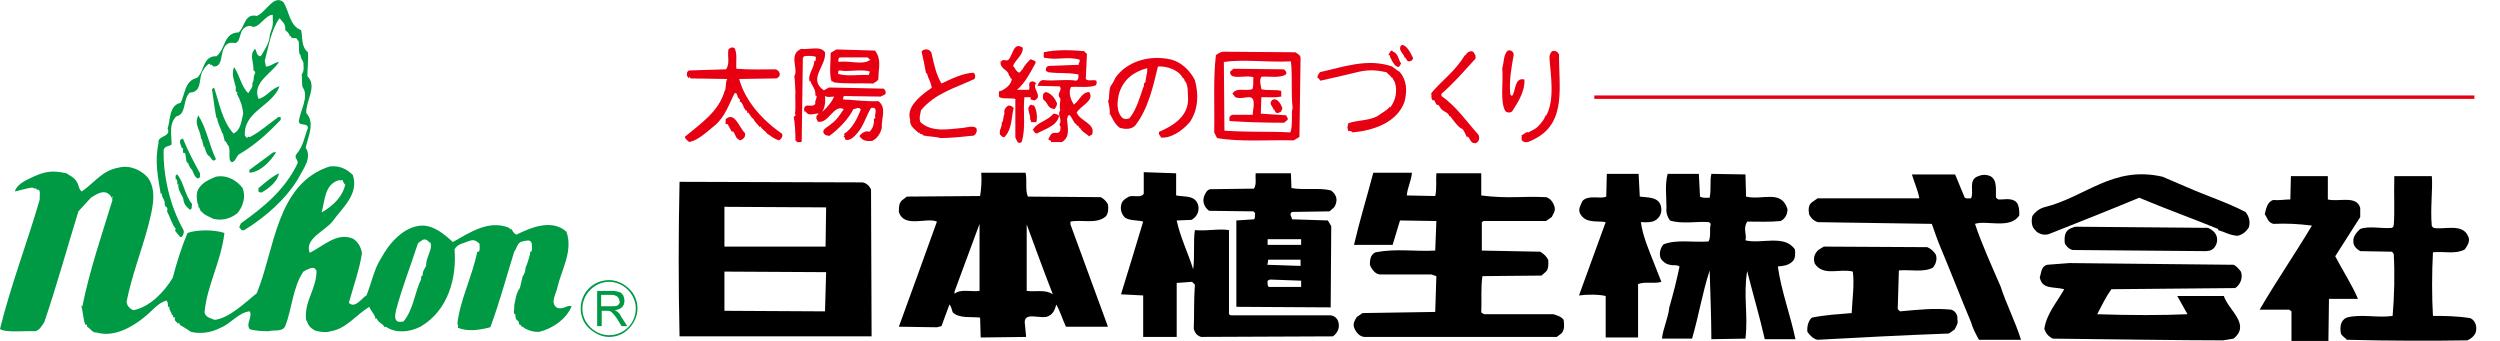
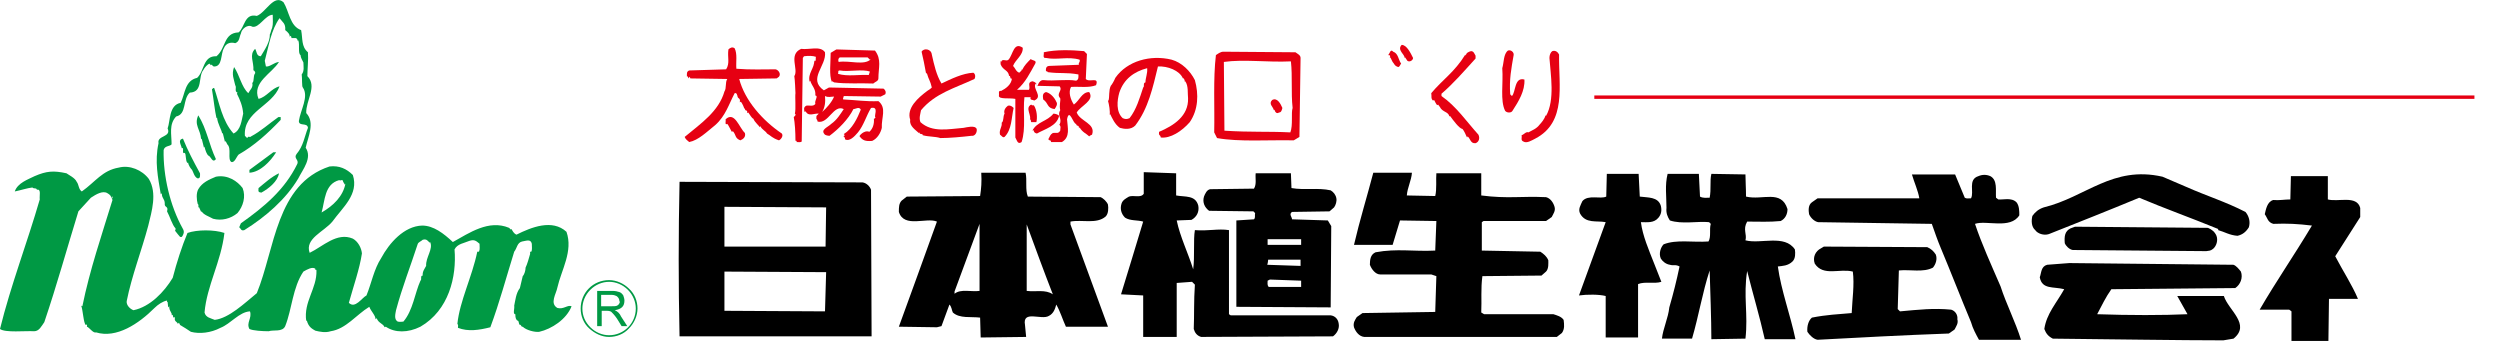
<svg xmlns="http://www.w3.org/2000/svg" version="1.1" id="_レイヤー_2" x="0px" y="0px" viewBox="0 0 440 60" style="enable-background:new 0 0 440 60;" xml:space="preserve">
  <style type="text/css">
	.st0{fill:#E60012;}
	.st1{fill:#009944;}
</style>
  <g id="_ヘッダーフッター">
    <path class="st0" d="M246.7,7.9c-0.9,0.9,0.6,1.7,0.5,2.3l0.1-0.1l0.4,0.6c0.4,0.3,1-0.1,1-0.5C248.3,9.4,247.6,7.9,246.7,7.9   L246.7,7.9z" />
    <path class="st0" d="M191.1,13.9l0.2-4.4l-0.5-0.5c-2.2-0.2-4.9-0.3-7.1,0.2c0.1,0.3-0.3,1.1,0.4,1c1.9,0.4,3.9-0.3,5.9,0.3   c0.2,0.4-0.3,0.6-0.1,0.9l-5.2,0.2c-0.8,0-0.6,0.9-0.6,1l0.1-0.1c0.1,0.1,0.2,0.1,0.2,0.2c2.3,0.3,3.2,0,5.4,0.4   c0,0.4,0.1,0.9-0.4,1.1c-1.7-0.3-3.9,0.1-5.7-0.1c-0.6-0.1-1,0.6-1.1,1.1c-0.1-0.5-0.4-0.8-0.9-0.9c-1,0.2-0.3,0.9-0.6,1.5H179   c1.5-1.3,2.3-3,3.2-4.6c0.3-0.6-0.4-0.5-0.8-0.8c-0.6,0.6-1.1,1.1-1.5,1.9l-0.1-0.1c0.1,0.3-0.3,0.4-0.4,0.6   c-0.6-0.2-0.7-0.8-1.1-1.2c0.4-1.1,1.8-1.9,1.7-3.2c-1.6-1.1-1.7,1.2-2.5,2.1c-0.4,0.4-1.1-0.3-1.3,0.4l-0.1-0.2v0.6   c0.4,1.1,1.4,1,1.5,2.1c0.3-0.3,0.1,0.7,0.5,0.4c-0.1,1.1-1.1,1.8-1.9,2.2c-0.6-0.1-0.3,0.5-0.4,0.9c0.1,0.6,1.8,0.3,2.9,0.5v6.8   c0.3,0.5,0.4,1.3,1.1,0.8c0.8-2.4,0.2-5.4,0.5-7.9h1.1c-0.2,0.6,0.4,0.4,0.6,0.6c1.7-0.7-0.4-2.1,0.3-3c0.2,0.1,0.2,0.2,0.2,0.4   l4,0.1c0.6,0.8-0.7,1.2,0.1,2.1c0.1,0.4-0.2,1.2,0,2.1c-0.6,1,0.4,1.4-0.1,2.5h-0.1c0.4,0.4,0.2,0.6,0.2,1.1   c-0.4,0.6-0.6,0.3-1.3,0.4c-0.5,0.3-0.5,0.6-0.8,1.1c0.3,0.4,0.4,0,0.5,0.5h1.9c1.5-0.9,1-2.5,0.9-4c0.4-2.1,1.1,0.9,1.6,0.8   c0.1,0.6,0.5,0,0.5,0.8l0.1-0.2c0.5,0.9,1.2,1.1,1.7,1.6c0.2-0.2,0.3-0.2,0.5-0.3c0.7-2-2.1-2.3-2.7-3.9c0.7-1.2,3.2-2.1,2.2-3.6   c-1.3,0-1.7,1.5-2.7,2.2H189c-0.6-0.9-1-2.2-0.5-3.1c1.5-0.1,3.1,0.2,4.4-0.3C193.5,13.4,191.7,14.6,191.1,13.9L191.1,13.9z" />
    <path class="st0" d="M130.1,13.9l6.6-0.1l0.4-0.3c0.4-0.5-0.1-1.2-0.6-1.3c-1.9,0-4.5,0.1-6.9-0.1c-0.1-1.2,0.2-2.6-0.3-3.6   c-0.4-0.3-0.8-0.1-1.1,0.2c-0.2,1.4,0.3,2.4-0.4,3.5l-6.5,0.2c-0.5,0.2-0.4,0.6-0.4,1.1c0.2-0.4,0.3,0.8,0.4,0   c0.1,0.1,0.2,0.2,0.2,0.3l6.5,0.1c-0.4,0.6-0.1,1.6-0.5,2.2c-1,3.5-4.1,5.6-7,8c0.2,0.5,0.5,0.6,0.8,0.9c1.6-0.3,3.1-1.8,4.6-3   c1.8-1.6,2.4-3.7,3.4-5.6c0.2-0.1,0.5,0.1,0.4,0.5l0.1-0.2c-0.1,0.8,0.6,0.4,0.4,1.3l0.2-0.1c0.3,0.4,0.6,1.1,0.6,1.3l0.1-0.2   c0,0.8,0.5,0.1,0.4,0.9l0.2-0.1c0.3,0.4,0.6,1,0.9,1.1c0.2,0.6,1.1,1.3,1.1,1.5l0.1-0.2c0.4,0.7,0.9,0.8,1.2,1.3   c0.7,0.4,0.9,0.8,2.1,1.2c0.4-0.2,0.8-0.8,0.5-1.2C134.2,21.2,131.1,17.7,130.1,13.9L130.1,13.9z" />
    <path class="st0" d="M155.5,15.6l-9.6-0.2l-0.9,0.5c-2.9-2,0.5-4.3,0.2-6.7c-0.8-1.2-2.8-0.4-4.2-0.6c-2.3,1-0.4,3.6-1.2,4.8   c0.1,0.5,0.2,2.8,0.2,3c-0.1,0.6,0.1,2.8-0.1,3.6l0.1,0.1c0.1,0.2-0.2,0.4-0.3,0.5c0.2,1,0.3,2.7,0.3,4.1c-0.1,0.2,0.3-0.1,0.2,0.3   c0.3,0,0.7,0.1,0.9-0.1l0.2-14.7l0.2-0.3c0.8-0.1,1.5-0.1,2.1,0.1c-0.1,0.3,0.1,0.6-0.2,0.8l-0.1-0.2c0.1,1.4-1.2,2.3-0.8,3.8   l0.1-0.2c0.3,1,1,1.4,0.9,2.6c0.6,0.1-0.2,0.9,0,1.5c-0.4,0.5-1,0.2-1.6,0.3c-0.5,0.3-0.4,0.6-0.3,1.1l0.2-0.1   c0.5,1,1.5,0.3,2.3,0.4l-0.4,0.4c-0.1,0.8,0.1,0.4,0.2,1c1.9,0.5,2.8-3.1,4.6-2.2c-0.6,0.9-1.2,1.9-2.2,2.6c-0.6,0.6-1.9,1-1.2,1.8   c0.1,0.2,0.6,0.3,0.9,0.3c1.6-1.2,3.3-2.9,4.2-4.7c0.4,0,1-0.5,1.3,0.1c-0.6,1.5-1.5,3.4-3,4.3l0.2,0.2l-0.3,0.2   c0.1-0.1,0.4,0.3,0.3,0.5c0.8,0.5,1.7-0.5,2.3-1.2c1-1.2,1.5-3,2.3-4.3c1.5-0.3,0.4,1.5,0.8,1.7c-0.1,0.1-0.2,0.2-0.3,0.2   c0.1,0.9-0.2,1.8-0.8,2.3c-0.9-0.4-1.9,0.8-1.7,0.8c0.5,0.7,1,0.9,2.2,0.8c0.9-0.4,1.5-1.4,1.7-2.3c-0.1-1.8,0.9-3.5-0.6-4.7   c-2.1,0.1-4-0.2-6.2-0.3c-0.1-0.2,0.1-0.4,0.1-0.6L155,17l0.8-0.4C156,16.2,155.8,15.8,155.5,15.6L155.5,15.6z M144.7,19.7   c0.5-0.8,0.6-1.8,0.5-2.8c0.6,0.3,1,0.1,1.6,0.1C146.4,18,145.4,19.1,144.7,19.7L144.7,19.7z" />
    <path class="st0" d="M139.7,20.2C139.7,20.2,139.7,20.1,139.7,20.2l-0.1-0.2L139.7,20.2L139.7,20.2z" />
    <path class="st0" d="M146.4,14.4l0.1-0.1l0.3,0.2c2.1,0.3,4.7,0.1,6.9,0.2c0.3-0.3,0.9-0.4,0.9-0.9c0-1.9,0.6-3.3-0.6-4.9l-6.8-0.2   l-1,0.6C146.2,10.9,145.9,13.3,146.4,14.4L146.4,14.4z M152.9,13.2c-1.8-0.1-3.7,0.3-5.4-0.2c0.1-0.3-0.1-0.6,0.3-0.6   c1.6,0.3,3.9-0.3,5.3,0.2L152.9,13.2L152.9,13.2z M147.8,10.1h4.9l0.4,0.4l0.2-0.1c-1.2,1.2-3.7,0.2-5.7,0.5   C147.5,10.6,147.5,10.3,147.8,10.1z" />
    <path class="st0" d="M169.6,22.5c-2.6,0.2-5.5,0.9-7.6-1c-0.3-0.7,0-1.5,0.1-2.1c2.5-3,6-3.9,9.4-5.5c0.2-0.3,0.2-0.9-0.2-1.1   c-1.9,0.1-3.9,1.1-5.6,1.9c-0.9-1.5-1.3-3.3-1.7-5.1c-0.1-1-1.4-1.2-1.8-0.5c0.3,1.3,0.5,2.2,0.8,3.9l0.1-0.2   c0.4,1.4,0.6,1.3,0.9,2.6c-0.3,0.3-0.5,0.4-0.8,0.6c-1.6,1.2-3.7,3-3,5.1c-0.2,1.1,1,1.8,1.5,2.3l0.1-0.1c0.1,0.5,0.6,0.1,0.6,0.5   c1.1,0.3,2.2,0.2,3.1,0.5c1.6,0,3.8-0.2,5.5-0.4c0.6,0.1,1-0.6,0.9-1.2C171.6,22,170.2,22.4,169.6,22.5z" />
    <path class="st0" d="M244.6,10.2l0.1-0.1l0.4,0.8c0.3,0.3,0.3,0.7,1,0.9c0.3-0.1,0.3-0.4,0.5-0.6c-0.5-0.7-0.5-1.8-1.4-2.1   c-0.5-0.6-0.6,0.4-0.9,0.6h0.2C244.8,9.8,244.6,10.1,244.6,10.2z" />
    <path class="st0" d="M253.7,16.9v-0.4c2.1-1.8,4-4,6-6.2V9.8c-0.2-0.3-0.3-0.8-0.8-0.8c-0.4,0.1-0.9,0.3-0.9,0.8l-0.1-0.2   c-1.9,3.1-4,4.4-6,6.8c0.1,0.6-0.1,0.9,0.3,1.3l0.2-0.1c0.2,0.3,0.4,0.9,0.6,0.9l0.1-0.1l0.3,0.4c0.5,1,1.5,0.8,1.7,1.7l0.1-0.1   c0.6,0.8,1.6,2.2,2.2,2.3c0.2,0.2,0.6,1,0.8,1.5l0.1-0.2c0.5,0.4,0.5,1.3,1.4,1.2c0.6-0.2,0.8-0.9,0.5-1.5   C258.2,21.5,256.3,18.7,253.7,16.9L253.7,16.9z" />
    <path class="st0" d="M266.1,16.9l-0.3-0.3c-0.2-2.6,0.2-4.6,0.6-6.9c0.1-0.5-0.5-1-1-0.8c-0.8,0.6-0.7,2.1-1,3.1   c0.2,2.7-0.4,5.7,0.5,7.5c0.3,0.4,1.1,0.4,1.3,0c1.1-1.7,2.2-3.5,2.1-5.5C266.5,13.5,266.8,16.2,266.1,16.9L266.1,16.9z" />
    <path class="st0" d="M274.4,9.6c-0.2-0.4-0.6-0.8-1.2-0.6c-0.3,0.2-0.5,0.7-0.5,1.2c0.2,2.9,1,7.4-0.6,10.2l-0.1-0.1   c-0.1,0.6-0.8,1.4-1,1.6c-0.6,0.8-1.3,1-2,1.4c-0.4-0.2-0.8,0.4-1.2,0.5c0.1,0.4-0.2,0.9,0.3,1.1c0.6,0.4,1.5-0.2,2.1-0.5   C275.8,21.5,274.3,15,274.4,9.6L274.4,9.6z" />
    <path class="st0" d="M228,9.2l-12.7-0.1c-0.5,0-1,0.4-1.3,0.6c-0.5,4.2-0.2,9.1-0.3,13.6l0.5,1c3.9,0.7,9.1,0.3,13.5,0.4l1-0.6   l0.2-13.9C228.9,9.7,228.4,9.5,228,9.2z M227.1,23.3c-4-0.2-6.9,0-11.6-0.3l-0.1-12.1c3.5-0.5,7.7,0.1,11.8-0.1   c0.3,2.7,0,5.5,0.3,8.2C227.2,19.9,227.6,22,227.1,23.3z" />
    <path class="st0" d="M206.2,10.5c-3.7-0.9-7.8,0.2-9.9,3.2c-0.2,0.5-0.6,1.2-0.8,1.4c-0.4,0.8-0.2,2-0.4,2.6H195   c0.2,0.7,0.4,1.9,0.3,2.5l0.1-0.1c0.3,0.6,0.8,1.8,1.7,2.4c0.7,0.2,1.9,0.4,2.7-0.4c2.3-3,3.1-6.7,4-10.4c1.7-0.1,3.8,0.7,4.4,2.1   c0.1-0.2,0.4,0.4,0.3,0.6l0.1-0.1c0.6,0.8,0.4,2.2,0.5,3c0.1,3.1-2.5,4.8-5.1,5.9c-0.1,0.8,0.2,0.4,0.3,1c1.7,0.2,3.7-1.1,5.1-2.7   c1.5-2.2,1.6-4.9,0.9-7.4C209.5,12.5,208,11,206.2,10.5L206.2,10.5z M201.6,14.5c-0.5,0.1-0.1,0.7-0.4,0.9   c-0.6,1.8-1.2,3.9-2.4,5.4c-0.5,0.2-0.7,0.2-1.2,0c-1.2-1.1-1-3.1-0.6-4.5c0.8-2.4,2.6-3.7,4.9-4.3C202,12.9,201.6,13.7,201.6,14.5   L201.6,14.5z" />
-     <path class="st0" d="M245,11.7c-4.3-1.5-8.6,0.1-12.7,1c-0.2,0.4-0.5,0.5-0.4,1.1l0.1-0.1l0.4,0.5c2.3-0.5,4.8-1.1,6.9-1.6   c2-0.4,3.1-0.2,4.7,0.1c0.3,0.4,0.8,0.6,0.9,1l0.1-0.1l0.5,0.9c0.5,1.6,0.1,3.2-0.8,4.4l-0.1-0.1c-0.4,0.6-1.5,1.1-2.1,1.6   c-1.6,0.9-3.6,0.7-5.2,1.3c-0.2,1-0.2,0.4,0,1.4c0.1-0.1,0.5-0.1,0.8,0.2c3.2-0.3,7.7-1.5,9.1-5.4c0.5-2,0.4-3.8-0.9-5.3   C246.3,12.7,245,11.7,245,11.7z" />
-     <path class="st0" d="M221.9,20l0.1-2.9c1.2,0,2.4,0.1,3.5-0.1v-1c-1.1-0.3-2.4,0-3.5-0.3c-0.1-0.8-0.4-1.5,0-2.2   c1.5-0.1,3.2,0.3,4.3-0.4c0.3-0.3-0.1-0.8-0.4-0.9l-8.8-0.1c-0.3,0.2-0.8,0.7-0.6,0.6c0,1.5,2.8,0.4,4.1,0.9   c-0.1,0.6,0.1,1.5-0.2,2.1c-1.2,0.4-2.8-0.4-3.5,0.8l0.3,0.3c0.2,0.7,1.7,0.4,2.5,0.3c1.6-0.1,0.7,2.3,0.8,3.1H217   c-0.6,0.1-0.7,0.5-0.6,1.1c2.8,0.2,6,0.3,9.6,0.3l0.5-0.4c0.4-0.3-0.1-0.6-0.1-0.9L221.9,20L221.9,20z" />
    <path class="st0" d="M185.6,19.2c0.3-0.4,0.6-0.9,0.3-1.3c-0.3-0.7-1-1.5-1.8-1.7c-0.6,0.2-0.6,0.6-0.5,1.3   C184.6,18.2,184.2,19,185.6,19.2L185.6,19.2z" />
    <path class="st0" d="M223.9,17.6c-0.7,0.7,0.2,1.2,0.3,1.8l0.1-0.1c0.1,0.4,0.4,0.8,0.8,0.5c0.4,0,0.5-0.4,0.6-0.8   C225.4,18.3,224.8,17.1,223.9,17.6z" />
    <path class="st0" d="M182,18.6c-0.2-0.2-0.3,0.1-0.5-0.2c-1.2,0.6,0.2,2-0.3,2.8l0.1-0.2c0.2,0.1,0.1,0.4,0.2,0.5h0.9   C182.6,20.7,182.5,19.4,182,18.6L182,18.6z" />
    <path class="st0" d="M177.4,18.6c-0.4,0.3-0.8,0.8-0.6,1.4c-0.3,0.5-0.1,1.3-0.5,1.6c0.1,0.8-0.5,1.2-0.3,2.1   c0.3,0.2,0.5,0.6,0.8,0.4c1.3-1.3,1.2-3.4,1.6-5.1C178.1,18.7,177.8,18.5,177.4,18.6z" />
    <path class="st0" d="M186.4,20.4c-0.2-0.3-0.8-0.4-1-0.4c-1.1,1.4-2.9,1.4-3.7,3l0.2-0.1c0.1,0.4,0.2,0.5,0.6,0.6   C183.9,22.7,186,22.2,186.4,20.4z" />
    <path class="st0" d="M127.7,21c0.1,0.3-0.2,1.1,0.3,0.8c0.2,0.2,0.5,0.9,0.8,1.4l0.2-0.1c0.6,0.7,0.3,1.2,1.3,1.6   c0.5-0.2,1-0.6,0.8-1.3C130.1,22.5,129.3,19.5,127.7,21z" />
    <path class="st1" d="M28.3,34.2l0.2-0.2c-0.1,0.8,0.5,1,0.5,1.8c-0.1,0.8,0.7,0.4,0.4,1.4c0.5,0.9,0.9,2.4,1.5,3   c0,0.1,0,0.3-0.1,0.4c0.5,0.6,0.6,0.8,0.9,1.1H32c0.3-0.4,0.5-0.9,0.2-1.4c-2.3-4.1-3.5-9.4-3.4-13.9c0.2-0.8,1.1-0.6,1.4-1   c0-1.8-0.5-3.5,0.8-4.9c1.9-0.4,1.1-3,2.4-4.2c2.4-0.1,1.4-2.8,2.4-4c0.2-0.4,0.7-1,1.1-1.1c0,0.1,0.2,0.2,0.2,0.3   c0.1-0.3,0.3,0.1,0.5,0.2c1.6,0.1,1.2-2.2,1.8-3.2c0.4-1,1.3-1.1,2-0.9c0.8-0.3,0.7-1.1,1-1.7c0.1-0.8,1.2-1.7,2-1.2   c1.2,0.3,2.3-2.1,3.6-2.1c0,0.8,0.1,1.6-0.1,2.3c-0.2,0.4-0.3,1.1-0.4,1.1c0,1.5-0.9,2.7-1.6,3.9c-0.8,0-0.7-0.9-1-1.3   c-1.1,1.1-0.2,2.2-0.3,3.8c0-0.1,0.4,0.2,0.3,0.5c-0.4,0.5-0.1,1.4-0.5,1.7c0.2,0.8-0.4,1.2-0.7,1.8c-1.2-1.1-1.5-3.1-2.5-4.6   c-0.5,1.3,0,2.2,0.2,3.2c0.3,0.4-0.2,1.1,0.4,1.3l-0.1,0.2c0.5,1,1,2.1,1.1,3.5c-0.3,1.2-0.4,2.9-1.7,3.5c-2-2.2-2.5-5.4-3.4-8   c-0.2-0.1-0.3,0.2-0.4,0.2c0.3,1.8,0.5,3.8,0.8,5.1l0.1-0.1c0.1,1.1,0.8,2.1,0.9,2.8l0.1-0.1l0.4,1.6l0.1-0.2l0.3,0.6   c0.8,0.7,0,2.6,0.7,3.1c0.6,0.2,0.9-0.9,1.3-1.3c2.8-1.6,5.1-3.7,7.4-6.1v-0.5h-0.4c-1.7,1.2-3.1,2.5-4.8,3.4   c-0.3,0.3-0.4-0.2-0.7,0.3l-0.4-0.4c-0.3-4.3,4.8-5.2,6.1-8.7c-1.4,0.3-2.3,1.9-3.7,2.2c-1.2-2.9,2.4-4.5,3.6-6.5   c-0.9,0.1-1.6,0.9-2.3,0.8l-0.2-1c0.7-2.6,1.1-5.4,2.6-7.5c0.5,0.7,1.1,0.9,1,2.1C50.7,5.7,51,6,51,6.5l0.1-0.2   c0.2,0.1,0.2,0.3,0.2,0.4h0.7c0.3,0,0.4,0.4,0.4,0.5l0.1-0.1c0.3,0.8-0.1,2.3,0.4,2.6c0,0.4,0.3,0.9,0.5,1.3c0,0.6,0.2,1.5-0.3,2.1   c0.1,0.6,0,2.2,0.2,2.3c1.1,1.6-0.4,3.9-0.7,5.9c0,1,1.5,0.2,1.6,1.2c-0.6,1.5-0.8,3.2-2,4.6c-0.6,0.8,0.5,1,0.1,1.8   c-2.2,4.5-5.8,7.5-9.9,10.4L42.1,40c0.3,0.2,0.3,0.7,0.9,0.5c3.7-2.3,7.3-5.4,9.5-9.1c0.8-1.6,2.5-3.6,1.3-5.4   c0.4-1.9,1.7-4.4,0.1-6.1c-0.1-2.2,2-4.7,0.2-6.5c0-1.2,0.2-2.9,0.1-4.2c-1.2-1-0.9-2.4-1.2-3.9C51,4.6,50.9,2,49.9,0.4   c-1.7-1.5-3.1,1.8-4.7,2.4c-2.2-0.5-2.1,2-3.2,2.9c-2.7,0.1-2.2,2.8-3.9,4.2c-2.4-0.1-2.1,2.6-3.4,3.8c-2.2,0.5-2.1,2.8-2.9,4.4   c-2.1,0.4-1.8,3.2-2.3,4.5c0.7,1.6-1.9,1.2-1.6,2.6C27.2,28.4,27.8,31.2,28.3,34.2L28.3,34.2z" />
    <path class="st1" d="M52.3,7.3L52.3,7.3C52.3,7.3,52.3,7.3,52.3,7.3z" />
    <path class="st1" d="M35.5,24.4l0.4,1.6l0.1-0.2c0.1,0.6,0.4,1.4,0.7,1.6c0.4,0.1,0.7,1.4,1.3,0.6c-1.2-2.5-1.6-5.3-3.1-7.7   c-0.8,1.7,0.4,2.5,0.5,4.2C35.4,24.5,35.5,24.4,35.5,24.4z" />
    <path class="st1" d="M33.8,29.9c0.2,0.3,0.4,1.3,1,1.5c0.5,0,0.4-0.5,0.4-0.9c-1.1-2-2.2-4.1-3-6.1c-1,0.2-0.3,1.1-0.2,1.7   c0.5-0.3-0.1,1.1,0.5,0.8c0.3,0.2,0.1,1.4,0.5,1.8l0.1-0.1C33.2,29.2,33.6,29.7,33.8,29.9L33.8,29.9z" />
    <path class="st1" d="M43.9,29.9v0.5c1.9-0.1,3.7-2,4.7-3.6h-0.5L43.9,29.9z" />
    <path class="st1" d="M98.1,54.2c-1.4-0.8-0.2-2.5,0-3.6c0.7-3.1,2.8-6.4,1.6-9.8c-2.5-2.3-6.2-0.8-8.8,0.5c-0.5-0.2-0.7-0.7-0.9-1   l-0.1,0.1l-0.3-0.3c-3.6-1.5-7,0.9-9.9,2.5c-1.6-1.5-3.4-2.9-5.4-2.9c-3.2,0.1-5.8,3.1-7.2,5.7c-1.3,2-1.7,4.4-2.6,6.6   c-0.8,0.4-2,2.4-3.1,1.3c0.8-2.9,1.9-6,2.3-8.7c-0.1-1-0.7-2.1-1.6-2.6c-2.8-1.2-5.3,1.4-7.6,2.5c-0.9-2.5,2.5-3.7,4-5.5   c1.8-2.5,4.7-4.8,3.6-8.2c-1.1-1.1-2.4-1.7-4.1-1.5c-9.4,3.1-9.6,14.5-12.8,22.3c-2.2,1.8-4.9,4.4-7.4,4.7   c-0.7-0.3-1.6-0.4-1.8-1.3c0.4-4.7,2.9-8.9,3.5-14c-1.8-0.6-4.8-0.6-6.5,0c-1,2.4-1.9,5.2-2.6,7.9c-1.5,2.5-4,5.1-6.9,5.7   c-0.6-0.2-1.3-0.9-1.2-1.6c0.9-4.5,2.6-8.8,3.8-13.3c0.6-2.5,1.6-5.7,0.1-8.2c-1.2-1.6-3.4-2.5-5.3-2c-2.9,0.5-4.1,2.5-6.5,4.2   c-0.6-0.4-0.5-1.2-0.9-1.7c-0.3-0.7-1.4-1.2-1.8-1.5c-2.3-0.5-3.5-0.4-5.6,0.5c-1.2,0.6-3,1.2-3.5,2.7c1-0.2,2.2-0.6,3.1-0.7   c0.3,0.3,0.7,0,0.8,0.4c0.8-0.2,0.4,1.1,0.5,1.7c-2.2,7.6-5.1,15.1-7,22.8c0.9,0.7,4.5,0.3,6,0.4c0.9,0,1.3-0.9,1.8-1.6   c2.2-6.5,4-13,6-19.5l2.2-2.4c0.9-0.6,2.1-1.3,2.9-0.8c0.5,0.3,0.6,0.4,0.9,1.2c-1.9,6.2-4,12.3-5.3,18.7l-0.2-0.1   c0.3,0.8,0.4,3.1,0.8,3.4l0.1-0.1c0.2,0.1,0.1,0.3,0.1,0.4c0.4,0.1,1.1,1.2,1.6,1c3.6,1.1,7.5-1.5,10.3-4.3   c0.6-0.6,1.5-1.2,2.2-1.3v0.3l0.1-0.1l0.1,1l0.2-0.2c-0.1,0.8,0.6,1.2,0.4,1.6l0.1-0.1c0.3,0.1,0.1,0.8,0.2,0.5l0.1-0.1l0.2,0.1   c-0.2,0.7,0.4,0.7,0.5,1.1l0.2-0.2l0.2,0.4c0.5,0.3,1.5,0.9,1.9,1.2c1.5,0.4,3.5,0.2,5.2-0.7c1.8-0.7,3.3-2.8,5.2-2.9   c0.4,1.2-0.7,2-0.1,3.1c0.6,0.3,2.3,0.4,3.4,0.4c0.8-0.3,2.4,0.2,2.9-0.9c1.2-3,1.3-6.8,3.2-9.6c0.7-0.4,1.6-0.9,2.1-0.5   c-0.1,0.5,0.1-0.1,0.2,0.3c0.1,3.2-2.3,5.5-1.8,8.9l0.1-0.1c0.3,1.2,1,1.5,1.5,1.8c0.8,0.2,1.8,0.4,2.7,0.1   c2.7-0.4,4.5-2.9,6.8-4.3c0.3,0.8,1.1,1.5,1.1,2.2l0.2-0.2c0.3,0.9,1.1,0.9,1.4,1.6l0.2-0.1c1.6,1.1,3.9,1.1,6.1,0   c5-2.9,6.4-8.8,6-13.6c0.5-1,1.7-1.1,2.6-1.5c0.9-0.3,1.2,0,1.8,0.5c0,0.5,0.1,1-0.1,1.4H84c-0.9,4.4-3.1,8.7-3.5,12.7   c0.2,0.2,0.1,0.4,0.1,0.7c1.8,0.7,3.7,0.4,5.7-0.1c1.6-4.3,2.8-8.8,4.2-13.3c0.5-0.6,0.5-1.6,1.4-1.8c0.7-0.1,1.5-0.5,1.7,0.4   c0,0.5,0.1,1.1-0.1,1.4h-0.2v0.4c-0.2,0.7-0.5,1.8-0.8,2.4c0,0.5-0.2,1.2-0.5,1.5c-0.2,0.7-0.3,1.4-0.5,2.1c-0.7,0.9-0.8,2.2-1,3.1   c0.1,0.5-0.3,1.5,0.2,1.5c0,0.7,0.1,0.8,0.3,1.1c0.4,0,0.2,0.5,0.5,0.8c0.2-0.2,0.2,0.4,0.5,0.3c0.6,0.6,2.1,1,2.9,0.9   c2.2-0.5,4.8-2.2,5.7-4.5C99.9,53.6,99.2,54.5,98.1,54.2L98.1,54.2z M59.7,31.7c0.3,0.2,0.6-0.3,0.7,0.3l0.3,0.5l0.1-0.2   c-0.4,2.2-2.1,3.9-4.2,5.1C57.2,35.3,57.1,32.4,59.7,31.7z M19.8,34.9h-0.1v-0.3h0.1V34.9z M75,46.8c-0.2,0.4-0.7,1-0.6,1.7   c-0.5,0-0.1,0.7-0.4,0.9c-1,2.2-1.3,5.2-3,7.2c-0.3,0-0.5,0.1-1,0c-0.7-0.4-0.4-1.4-0.3-2c1.1-4.1,2.5-7.6,3.8-11.6   c0.1-0.4,0.6-0.5,0.9-0.8c0.7-0.2,0.9,0.2,1.2,0.5l0.1-0.1C76.3,43.8,74.9,45.3,75,46.8L75,46.8z" />
    <path class="st1" d="M46,33.9c1.3-0.7,2.9-2,3.1-3.4c-1.3,0.6-2.5,1.7-3.6,2.6C45.4,33.9,45.6,33.8,46,33.9L46,33.9z" />
-     <path class="st1" d="M31.2,30.7c-0.5,0.1-0.2,0.6-0.3,0.9c0.5-0.3,0.2,1.4,0.3,0.9l0.2-0.2c-0.2,1.4,0.9,2.1,0.9,3   c0.2,0.9,0.7,1.2,1.1,1.6c0.5,0,0.3-0.7,0.4-1C32.5,34.3,32.4,32.2,31.2,30.7z" />
    <path class="st1" d="M35,36.4l0.4,0.9l0.1-0.1c0.3,0.6,1.3,0.9,2,1.3c1.5,0.4,3.1,0,4.3-1c1-1.2,1.5-2.9,0.9-4.4   c-0.9-1.2-2.6-2.4-4.7-2c-1.2,0.5-2.4,1-3.1,2.2c-0.4,0.7-0.3,1.9-0.1,2.6c0.2,0.1,0.1,0.4,0.1,0.7L35,36.4z" />
    <path d="M194.6,38.1c0.5-0.5,0.5-1.5,0.4-2.1c-0.2-0.5-0.8-1.1-1.3-1.3l-12.8-0.1c-0.5-1.2-0.1-2.9-0.4-4.2h-7.8   c0.1,1.6,0,2.8-0.2,4.1l-12.9,0.1l-0.9,0.7c-0.5,0.5-0.5,1.2-0.5,2c0.9,2.9,4.9,0.9,6.7,1.7c-2.2,6.2-4.5,12.4-6.7,18.5l6.7,0.1   l0.8-0.2l1.4-3.8c0.4,0.4,0.4,1,0.6,1.4c1.2,1.1,3.2,0.7,4.8,0.9l0.1,3.5l8-0.1l-0.2-2.1c-0.5-2.7,2.9-0.8,4.2-1.6   c0.8-0.4,1.1-1.2,1.3-2c0.7,1.2,1.1,2.6,1.7,3.9h7.4c-2.2-6-4.4-12-6.6-18v-0.5C190.4,38.6,193,39.5,194.6,38.1L194.6,38.1z    M172.4,51.2c-1.5,0.2-3.3-0.4-4.4,0.5v-0.4l4.4-11.9V51.2z M180.7,51.2V39.5c1.5,4.1,3,8.2,4.6,12.3   C184,50.9,182.3,51.4,180.7,51.2z" />
    <path d="M234.2,55.5h-17.6l-0.3-0.2V40.5c-1.9-0.3-3.7,0.2-6,0c-0.3,1.7,0,4.7-0.3,6.9c-0.9-2.9-2.3-5.7-2.9-8.6l2.6-0.1   c0.9-0.5,1.4-1.4,1.2-2.5c-0.5-1.9-2.3-1.5-3.9-1.8v-3.9l-5.7-0.2v3.8c-0.5,0.8-1.8,0.2-2.6,0.5c-0.5,0.3-1.1,0.6-1.3,1.2   c-0.3,0.9-0.1,1.8,0.6,2.5c0.9,0.6,2.2,0.4,3.2,0.7c-1.3,4.3-2.6,8.6-3.9,12.8l3.9,0.2v7.3h5.9v-9.5l2.7-0.2l0.5,0.5   c-0.2,2.8-0.1,5.5-0.2,7.8c0.2,0.7,0.6,1.2,1.3,1.4l23.2-0.1c0.7-0.5,1.2-1.4,1-2.3C235.5,56.2,235,55.6,234.2,55.5L234.2,55.5z" />
    <path d="M212.8,37.1l7.8,0.1l0.3,0.3c-0.1,0.4,0.1,0.8-0.2,1.1l-3.1,0.2V54l16.6,0.1l0.1-14.3l-0.6-1l-6.3-0.2c0-0.4-0.6-0.9,0-1.3   l6.6-0.1l0.8-0.7c0.3-0.4,0.5-1.1,0.4-1.6c-0.1-0.6-0.5-1.1-1-1.4c-2.2-0.5-4.6,0-6.9-0.4l-0.1-2.6h-6.2c-0.1,0.9,0.2,1.9-0.3,2.7   l-7.7,0.1c-0.6,0.1-0.9,0.8-1.1,1.3C211.6,35.6,212,36.5,212.8,37.1L212.8,37.1z M223.1,42.1h5.9v1h-5.9V42.1z M223.2,45.7h5.7v1.1   l-5.9-0.2C223.1,46.7,223.2,45.7,223.2,45.7z M223.1,49.4l0.4-0.2l5.5,0.2v1.1h-5.7C223,50.2,223.1,49.8,223.1,49.4z" />
    <path d="M273.4,55.3h-12.2l-0.5-0.3c0.1-2.1-0.1-4.2,0.2-6.4l10.4-0.1l0.8-0.7c0.5-0.5,0.4-1.5,0.4-2c-0.3-0.7-0.8-1.1-1.4-1.5   l-10.3-0.2v-5l0.3-0.2h11l1-0.7c0.3-0.6,0.7-1.1,0.5-1.8c-0.2-0.7-0.7-1.5-1.5-1.7c-4.5-0.2-6.7,0.3-11.4-0.3v-3.9h-7.9   c-0.1,1,0.1,2.8-0.2,4l-5-0.1c0.1-1.4,0.8-2.6,0.9-4h-6.8c-1.1,4.2-2.4,8.4-3.4,12.7h6.8l1.3-4.3l6.4,0.1l-0.2,5.2   c-3.8,0.2-6.7-0.4-10.5,0.3c-0.9,0.4-1,1.3-1,2.2c0.3,0.8,1,1.7,1.8,1.7h9l0.9,0.3l-0.2,6.3l-12.8,0.2l-1,0.7   c-0.3,0.5-0.7,1-0.5,1.8c0.3,0.8,0.9,1.6,1.8,1.7h33.9l0.9-0.7c0.5-0.7,0.4-1.5,0.3-2.3C274.8,55.7,274,55.5,273.4,55.3L273.4,55.3   z" />
    <path d="M291.1,46.3c-0.9-2.3-2-4.8-2.3-7.2c1.1,0,2.3,0.2,3.1-0.8c0.5-0.6,0.6-1.3,0.4-2.1c-0.5-1.6-2.3-1.4-3.7-1.6l-0.2-4h-5.6   l-0.1,4c-1,0.5-3.2-0.4-4.2,0.8c-0.3,0.7-0.8,1.4-0.4,2.2c1,1.8,2.9,1.2,4.5,1.5c-1.6,4.3-3.1,8.6-4.7,12.9   c1.4-0.2,3.6-0.2,4.7,0.1v7.3h5.7v-9.4c1.2-0.5,2.9,0,4.1-0.4L291.1,46.3L291.1,46.3z" />
    <path d="M315.5,46c0.5-0.5,0.5-1.4,0.4-2.1c-1.8-2.7-6-0.9-8.7-1.6c0.3-1.1-0.5-1.9,0.3-3.3c2.1,0,3.9,0.1,5.9-0.1   c0.8-0.4,1.2-1.2,1.2-2.1c-1.1-3.5-4.4-1.5-7.3-2.2c0-1.6-0.1-2.6-0.1-3.9l-6-0.1c-0.3,1.3,0,2.7-0.3,4.2c-0.5,0-1.2,0.1-1.7-0.2   l-0.2-4h-5.5c-0.5,2-0.2,3.9-0.2,6c-0.1,0.9,0.2,1.6,0.6,2.2c2.1,0.7,4.9,0.1,6.9,0.3l0.3,0.3c-0.3,1,0.1,2.2-0.4,3.1   c-2.8,0.2-5.6-0.4-7.9,0.5c-0.5,0.5-0.9,1.6-0.5,2.5c0.3,0.5,0.9,1,1.6,1.1c0.6,0.2,1-0.1,1.7,0.3c-0.5,2.4-1.1,4.8-1.8,7.2   c-0.2,1.9-1.1,3.7-1.3,5.5h5.3c1.2-4.1,1.8-8,3.1-12c0.1,3.5,0.3,8.6,0.3,12.1l6-0.1c0.5-4.3-0.4-7.5,0.3-11.9c1,4,2.2,8,3.1,12   h5.4c-0.9-4.3-2.5-8.5-3.1-12.8C313.7,46.8,314.7,46.8,315.5,46L315.5,46z" />
    <path d="M347.6,39.4c2-0.7,6.2,1,7.8-1.5c0-0.7,0-1.7-0.5-2.3c-0.9-0.9-2.4-0.4-3.2-0.5l-0.4-0.3c-0.1-1.3,0.3-3.1-1-3.8   c-0.7-0.3-1.4-0.3-2.1,0c-1.9,0.6-0.7,2.8-1.3,3.9c-0.4,0-0.8,0.1-1.1-0.1l-1.7-4.1h-7.6c0.4,1.4,1.1,2.9,1.3,4.2h-17.9l-1,0.7   c-0.7,0.5-0.6,1.5-0.5,2.1c0.3,0.7,1,1.3,1.6,1.4l20,0.3c0.5,1.4,1,2.9,1.6,4.3c1.8,4.3,3.5,8.7,5.3,13c0.3,1.1,0.9,2.2,1.4,3.1   h7.4c-1-3.2-2.6-6.3-3.6-9.4C350.5,46.7,348.8,43,347.6,39.4L347.6,39.4z" />
    <path d="M384.8,32.9l-4.2-1.8c-8.8-2-13.5,3.6-20.9,5.4c-0.9,0.3-1.5,0.8-2,1.5c-0.2,0.8-0.2,1.9,0.5,2.5c0.4,0.6,1.5,1,2.4,0.7   c5.3-2.1,10.6-4.2,15.9-6.4c4.5,1.9,9,3.5,13.9,5.5v0.2c1.1,0.3,2,0.9,3.4,1c0.9-0.2,1.5-0.7,2-1.5c0.3-1,0-2-0.6-2.7   C391.7,35.5,388.4,34.5,384.8,32.9L384.8,32.9z" />
    <path d="M411,45.1l4.4-6.9v-1.6c-0.6-2.3-3.9-1-5.7-1.5v-4.1h-6.5l-0.1,4.1c-1,0-2,0.2-3,0.1c-1.1,0.3-1.3,1.7-1.5,2.5   c0.5,0.7,0.5,1.4,1.5,1.7c2.5-0.1,4.3,0,6.8,0.3c-3.1,5.2-6.3,9.8-9.2,14.8h5.2l0.4,0.3v5.2h6.5l0.1-7.4h5.1   C414,50.2,412.3,47.6,411,45.1L411,45.1z" />
-     <path d="M434.8,56c-2.5-0.4-4.7-0.4-6.6-0.4c-0.2-3.3-0.2-7.5,0-11.2c2.2-0.2,3.9,0.4,5.6-0.5c0.5-0.7,1-1.5,0.6-2.3   c-1-2.4-4.3-1.1-6.1-1.5l-0.3-0.3c-0.3-3,0.2-6.7,0-8.8h-6.6c-0.1,3.6,0.1,5.8-0.1,8.7h-0.2l0.2,0.1l-0.3,0.3   c-1.8,0.2-4-0.4-5.6,0.2c-0.6,0.5-1.3,1.4-1.2,2.1c-0.1,0.8,0.5,1.4,1.2,1.8l5.6,0.1l0.3,0.4c0.2,3.4,0.1,7.5-0.2,10.9   c-2.7,0.4-5.6-0.4-8.1,0.3c-1.1,0.5-1.2,1.7-1,2.8c0.2,0.5,1,0.9,1,1.1c7.9,0.2,15.3,0.2,21.3,0.1c0.6-0.3,1.1-0.7,1.4-1.3   C436,57.7,435.8,56.5,434.8,56L434.8,56z" />
    <path d="M151.8,32.1L119.6,32c-0.2,9.2-0.2,18.2,0,27.2h33.8l-0.1-25.8C153.1,32.8,152.5,32.2,151.8,32.1z M145.2,54.8l-17.7-0.1   v-6.9l17.9,0.1L145.2,54.8L145.2,54.8z M145.3,43.4h-17.8v-7l17.9,0.1L145.3,43.4L145.3,43.4z" />
    <path d="M364.8,44l23.5,0.2c0.5-0.1,0.7,0,1.2-0.4c0.6-0.5,0.9-1.5,0.6-2.3c-0.3-0.7-0.8-1.1-1.5-1.4l-23.4-0.2l-0.8,0.3   c-1,0.5-1.1,1.4-1,2.6C363.6,43.3,364.2,43.9,364.8,44L364.8,44z" />
    <path d="M343.4,54.5c-3.1-0.3-5.7,0-9,0.3l-0.4-0.4l0.2-6.8c2-0.2,4.3,0.4,6-0.5c0.5-0.6,0.8-1.5,0.5-2.3c-0.4-0.6-0.8-1-1.5-1.3   l-18.2-0.1l-0.5,0.3c-1,0.5-1.5,1.6-1.1,2.7c1.5,2.3,4.4,0.8,6.7,1.4c0.3,2.3-0.1,4.9-0.2,7.3c-2.3,0.2-4.5,0.3-7,0.8   c-0.6,0.5-0.9,1.5-0.8,2.5c0.4,0.6,1.1,1.3,1.8,1.4c7.5-0.4,14.8-0.8,23.1-1.1l1-0.7c0.3-0.6,0.7-1.1,0.5-1.8   C344.6,55.4,344.1,54.7,343.4,54.5L343.4,54.5z" />
    <path d="M393.4,50.7c0.9-0.6,1.4-1.8,1-2.9c-0.4-0.5-0.8-1-1.3-1.2l-28.9-0.3l-3.9,0.3c-1.1,0.3-1,1.4-1.3,2.2   c0.4,2.2,2.4,1.6,4.3,2.1c-1.4,2.5-3.1,4.3-3.5,7c0.3,0.8,0.7,1.3,1.5,1.7c10.1,0.1,22.5,0.3,30,0.3l1.8-0.3c3.1-2.5-0.9-5-1.7-7.5   h-8.2l1.8,3.2c-4.2,0.2-10.3,0.2-15.9,0c0.8-1.5,1.5-3,2.5-4.4L393.4,50.7L393.4,50.7z" />
    <path class="st1" d="M107.2,59.3c1.3,0,2.6-0.5,3.5-1.5c0.9-0.9,1.5-2.2,1.5-3.5s-0.5-2.6-1.5-3.5c-0.9-0.9-2.2-1.5-3.5-1.5   c-2.8,0-5,2.2-5,5c0,1.3,0.5,2.6,1.5,3.5S105.9,59.3,107.2,59.3z M102.5,54.3c0-1.2,0.5-2.4,1.4-3.3c0.9-0.9,2.1-1.4,3.3-1.4   s2.4,0.5,3.3,1.4c0.9,0.9,1.4,2.1,1.4,3.3c0,2.6-2.1,4.7-4.7,4.7c-1.2,0-2.4-0.5-3.3-1.4C103,56.7,102.5,55.6,102.5,54.3z" />
    <path class="st1" d="M109,53.4c-0.1,0.2-0.2,0.3-0.4,0.4c-0.2,0.1-0.6,0.1-1,0.1h-1.8v-2h1.9c0.3,0,0.6,0.1,0.8,0.2   c0.3,0.2,0.5,0.5,0.5,0.8C109.1,53.1,109.1,53.3,109,53.4z M108.2,54.6L108.2,54.6c1.2-0.2,1.7-0.7,1.7-1.7c0-0.3-0.1-0.6-0.2-0.9   c-0.2-0.3-0.4-0.5-0.7-0.6c-0.3-0.1-0.7-0.2-1.2-0.2h-2.7v6.2h0.8v-2.7h0.9c0.4,0,0.7,0.1,0.8,0.2c0.2,0.2,0.6,0.6,1,1.2l0.8,1.3h1   l-1.1-1.7C109.1,55.2,108.7,54.8,108.2,54.6L108.2,54.6z" />
    <rect x="280.6" y="16.8" class="st0" width="154.9" height="0.6" />
  </g>
</svg>